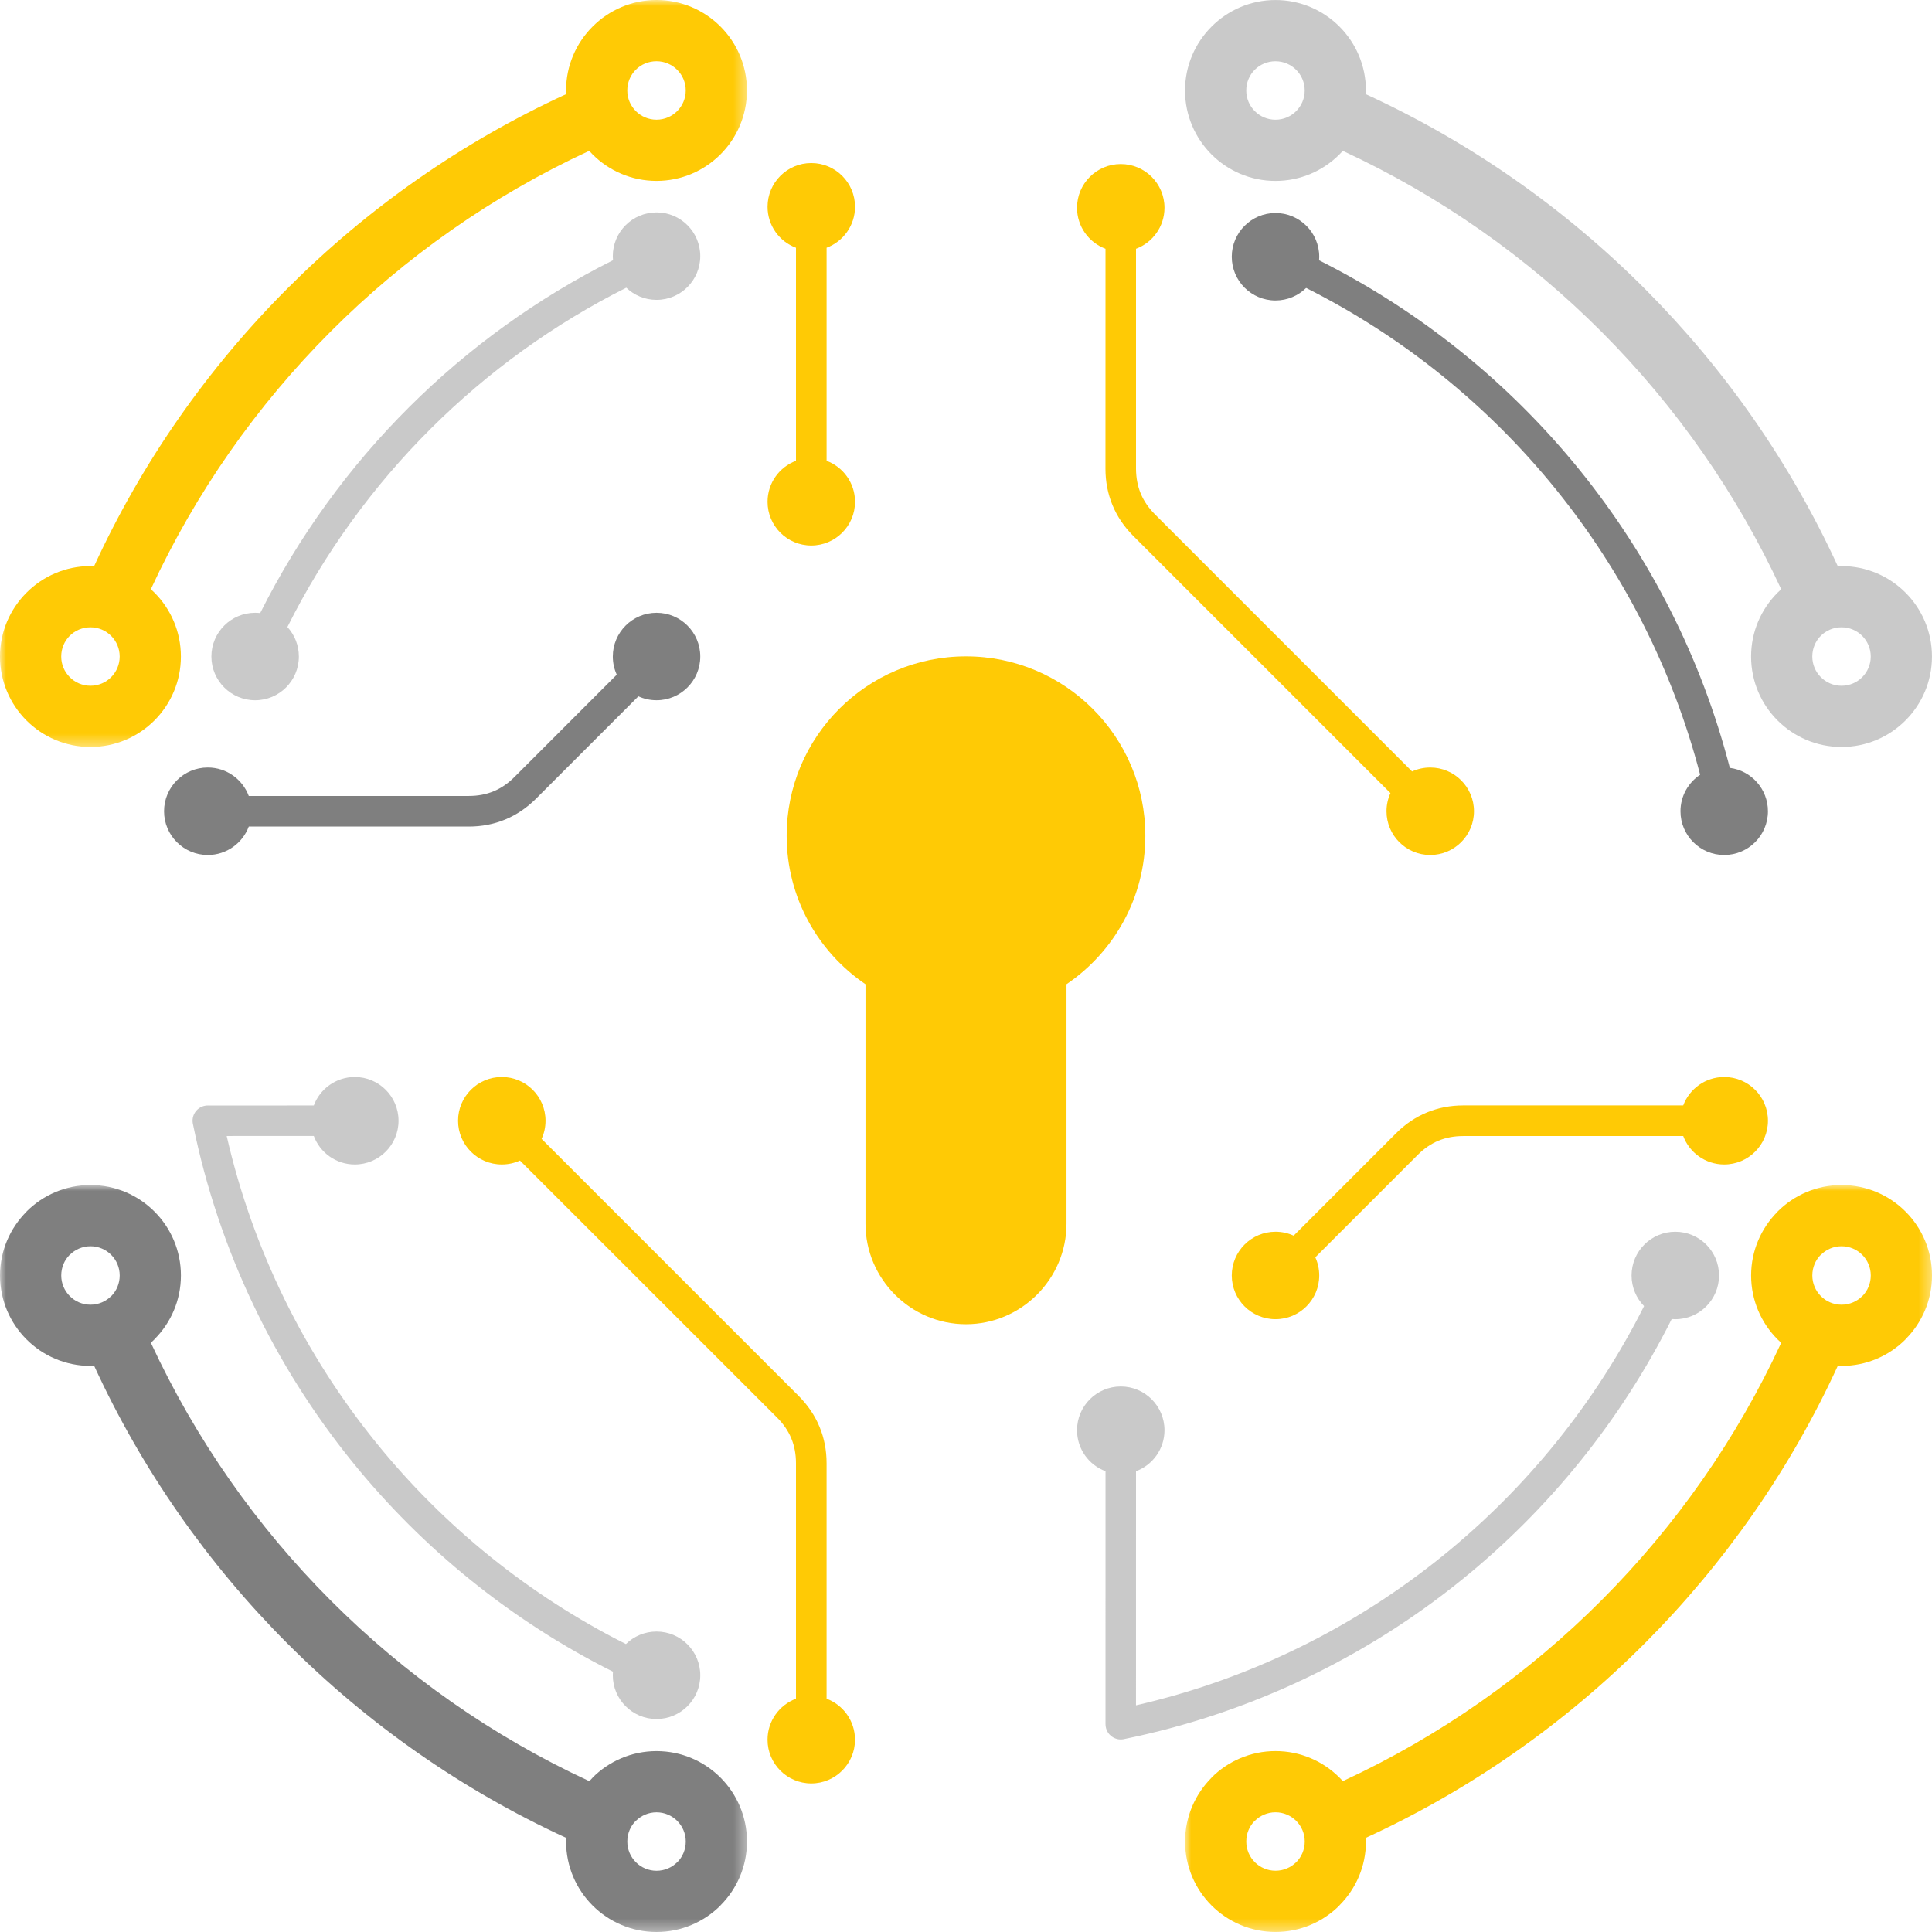
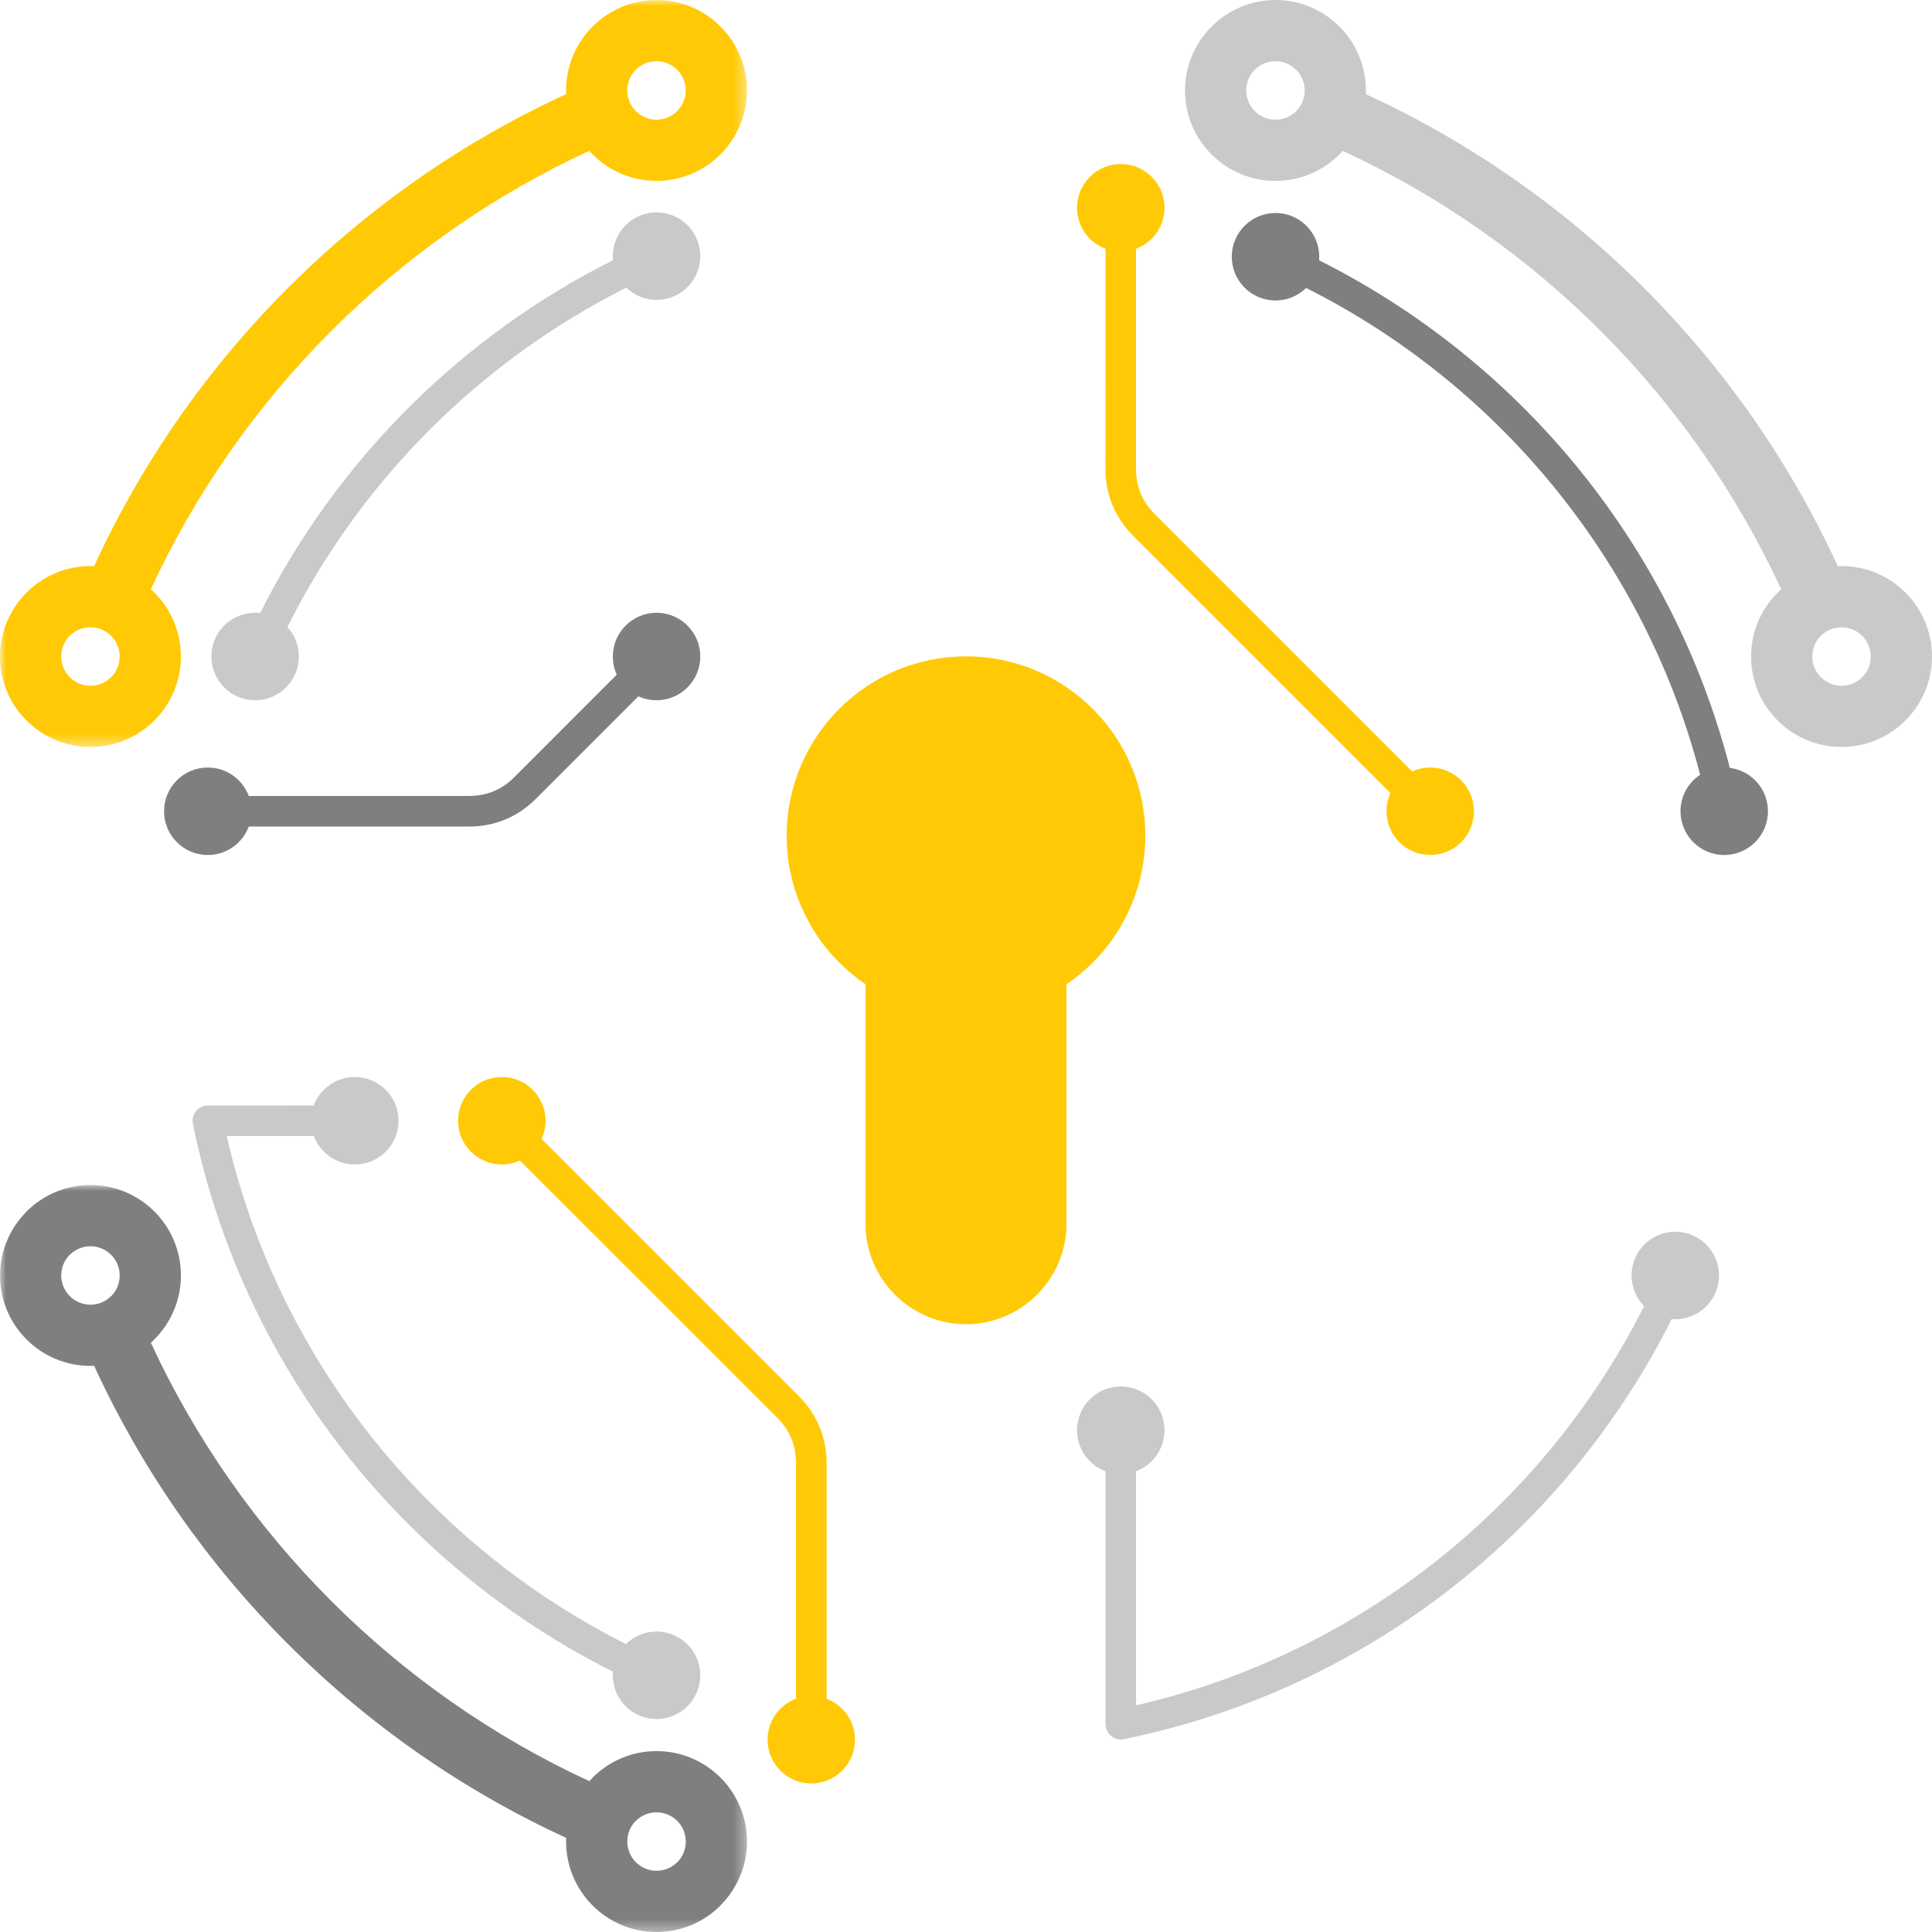
<svg xmlns="http://www.w3.org/2000/svg" xmlns:xlink="http://www.w3.org/1999/xlink" width="162px" height="162px" viewBox="0 0 162 162" version="1.1">
  <title>Group 32</title>
  <defs>
    <polygon id="path-1" points="0 0 62.633 0 62.633 62.634 0 62.634" />
    <polygon id="path-3" points="0 0 62.633 0 62.633 62.634 0 62.634" />
-     <polygon id="path-5" points="0 0 62.631 0 62.631 62.631 0 62.631" />
  </defs>
  <g id="Page-1" stroke="none" stroke-width="1" fill="none" fill-rule="evenodd">
    <g id="Infograhic" transform="translate(-1628, -636)">
      <g id="Group-32" transform="translate(1628, 636)">
        <g id="Group-3" transform="translate(0.002, 99.366)">
          <mask id="mask-2" fill="white">
            <use xlink:href="#path-1" />
          </mask>
          <g id="Clip-2" />
          <path d="M56.782,53.317 C56.34,52.874 55.726,52.599 55.049,52.599 C54.372,52.599 53.759,52.874 53.316,53.317 L53.307,53.317 C52.869,53.753 52.598,54.366 52.598,55.05 C52.598,55.727 52.873,56.341 53.316,56.783 C53.759,57.226 54.372,57.501 55.049,57.501 C55.726,57.501 56.34,57.226 56.782,56.783 L56.788,56.787 C57.228,56.346 57.5,55.731 57.5,55.05 C57.5,54.373 57.225,53.76 56.782,53.317 L56.782,53.317 Z M9.317,5.851 C8.874,5.408 8.261,5.133 7.584,5.133 C6.907,5.133 6.294,5.408 5.851,5.851 L5.842,5.851 C5.404,6.287 5.133,6.9 5.133,7.583 C5.133,8.261 5.408,8.874 5.851,9.316 C6.294,9.76 6.907,10.035 7.584,10.035 C8.261,10.035 8.874,9.76 9.317,9.316 L9.322,9.321 C9.763,8.878 10.035,8.264 10.035,7.583 C10.035,6.907 9.76,6.293 9.317,5.851 L9.317,5.851 Z M55.049,47.466 C57.143,47.466 59.039,48.316 60.412,49.688 C61.783,51.06 62.633,52.956 62.633,55.05 C62.633,57.137 61.783,59.03 60.412,60.402 L60.412,60.413 C59.039,61.784 57.143,62.634 55.049,62.634 C52.955,62.634 51.058,61.784 49.687,60.413 C48.315,59.04 47.465,57.144 47.465,55.05 C47.465,54.946 47.468,54.843 47.472,54.74 C38.727,50.723 30.822,45.177 24.097,38.441 C17.405,31.74 11.892,23.867 7.893,15.161 C7.79,15.165 7.688,15.167 7.584,15.167 C5.49,15.167 3.593,14.318 2.222,12.945 C0.85,11.574 0,9.678 0,7.583 C0,5.499 0.852,3.603 2.227,2.227 L2.222,2.222 C3.594,0.849 5.491,0 7.584,0 C9.678,0 11.574,0.849 12.946,2.222 C14.319,3.593 15.168,5.489 15.168,7.583 C15.168,9.67 14.319,11.563 12.946,12.936 L12.946,12.945 C12.85,13.041 12.75,13.136 12.648,13.228 C16.391,21.31 21.52,28.616 27.726,34.831 C33.96,41.075 41.293,46.23 49.413,49.988 C49.503,49.887 49.596,49.789 49.692,49.693 L49.687,49.688 C51.059,48.316 52.957,47.466 55.049,47.466 Z" id="Fill-1" fill="#7F7F7F" mask="url(#mask-2)" />
        </g>
        <g id="Group-6">
          <mask id="mask-4" fill="white">
            <use xlink:href="#path-3" />
          </mask>
          <g id="Clip-5" />
          <path d="M55.049,10.035 C55.726,10.035 56.339,9.76 56.782,9.317 C57.225,8.873 57.5,8.261 57.5,7.584 C57.5,6.907 57.225,6.293 56.782,5.851 C56.339,5.408 55.726,5.133 55.049,5.133 C54.368,5.133 53.752,5.405 53.311,5.846 C52.87,6.287 52.598,6.902 52.598,7.584 C52.598,8.261 52.873,8.873 53.316,9.317 C53.759,9.76 54.372,10.035 55.049,10.035 M7.584,57.501 C8.261,57.501 8.874,57.226 9.317,56.783 C9.76,56.341 10.035,55.727 10.035,55.05 C10.035,54.373 9.76,53.76 9.317,53.317 C8.874,52.874 8.261,52.599 7.584,52.599 C6.903,52.599 6.288,52.873 5.845,53.312 C5.405,53.754 5.133,54.369 5.133,55.05 C5.133,55.727 5.408,56.341 5.851,56.783 C6.293,57.226 6.907,57.501 7.584,57.501 M60.411,12.946 C59.039,14.318 57.143,15.168 55.049,15.168 C52.955,15.168 51.059,14.318 49.687,12.946 C49.59,12.849 49.496,12.75 49.405,12.648 C41.287,16.405 33.957,21.56 27.726,27.802 C21.519,34.018 16.391,41.324 12.648,49.406 C12.751,49.498 12.85,49.591 12.946,49.688 C14.318,51.06 15.168,52.956 15.168,55.05 C15.168,57.144 14.318,59.04 12.946,60.413 C11.574,61.785 9.678,62.634 7.584,62.634 C5.49,62.634 3.594,61.785 2.221,60.413 C0.85,59.04 -0,57.144 -0,55.05 C-0,52.963 0.85,51.069 2.221,49.698 L2.231,49.688 C3.603,48.316 5.496,47.466 7.584,47.466 C7.688,47.466 7.79,47.469 7.891,47.473 C11.89,38.768 17.405,30.894 24.097,24.192 C30.822,17.457 38.727,11.91 47.472,7.893 C47.468,7.79 47.465,7.687 47.465,7.584 C47.465,5.497 48.315,3.603 49.687,2.231 L49.696,2.222 C51.068,0.85 52.962,0 55.049,0 C57.143,0 59.039,0.85 60.411,2.222 C61.783,3.593 62.633,5.489 62.633,7.584 C62.633,9.677 61.783,11.574 60.411,12.946" id="Fill-4" fill="#FFCA05" mask="url(#mask-4)" />
        </g>
        <path d="M106.95,10.037 C107.627,10.037 108.24,9.762 108.683,9.319 C109.126,8.877 109.401,8.263 109.401,7.586 C109.401,6.909 109.126,6.296 108.683,5.853 C108.24,5.41 107.627,5.135 106.95,5.135 C106.269,5.135 105.653,5.408 105.211,5.848 C104.771,6.289 104.499,6.905 104.499,7.586 C104.499,8.263 104.774,8.877 105.217,9.319 C105.659,9.762 106.273,10.037 106.95,10.037 M154.415,57.502 C155.091,57.502 155.704,57.227 156.148,56.783 C156.591,56.34 156.866,55.727 156.866,55.05 C156.866,54.374 156.591,53.759 156.148,53.316 C155.705,52.874 155.092,52.599 154.415,52.599 C153.734,52.599 153.118,52.872 152.677,53.311 C152.236,53.754 151.964,54.369 151.964,55.05 C151.964,55.727 152.239,56.34 152.682,56.783 C153.124,57.227 153.738,57.502 154.415,57.502 M159.776,60.412 C158.405,61.785 156.509,62.634 154.415,62.634 C152.32,62.634 150.425,61.785 149.053,60.412 C147.68,59.041 146.831,57.145 146.831,55.05 C146.831,52.962 147.68,51.07 149.051,49.698 L149.062,49.687 C149.158,49.592 149.256,49.498 149.357,49.409 C145.629,41.357 140.52,34.075 134.335,27.866 C128.09,21.596 120.737,16.419 112.595,12.649 C112.504,12.752 112.409,12.851 112.312,12.949 C110.94,14.321 109.044,15.17 106.95,15.17 C104.856,15.17 102.96,14.321 101.587,12.949 C100.215,11.576 99.366,9.68 99.366,7.586 C99.366,5.499 100.215,3.607 101.587,2.234 L101.596,2.224 C102.969,0.853 104.862,0.002 106.95,0.002 C109.042,0.002 110.94,0.853 112.312,2.224 C113.683,3.596 114.534,5.492 114.534,7.586 C114.534,7.689 114.531,7.793 114.527,7.896 C123.3,11.925 131.228,17.495 137.964,24.257 C144.622,30.94 150.111,38.789 154.101,47.474 C154.205,47.468 154.309,47.467 154.415,47.467 C156.508,47.467 158.405,48.316 159.777,49.689 C161.149,51.06 161.998,52.956 161.998,55.05 C161.998,57.144 161.149,59.041 159.776,60.412" id="Fill-7" fill="#C9C9C9" />
        <path d="M66.744,142.439 L66.744,122.691 C66.744,121.935 66.613,121.241 66.353,120.613 C66.094,119.985 65.698,119.405 65.168,118.876 L43.598,97.312 C43.135,97.524 42.619,97.641 42.076,97.641 C40.051,97.641 38.409,96 38.409,93.974 C38.409,91.949 40.051,90.307 42.076,90.307 C44.101,90.307 45.743,91.949 45.743,93.974 C45.743,94.517 45.626,95.033 45.414,95.496 L66.978,117.061 C67.745,117.834 68.328,118.695 68.719,119.642 C69.112,120.59 69.31,121.608 69.31,122.691 L69.31,142.439 C70.702,142.96 71.693,144.301 71.693,145.876 C71.693,147.9 70.051,149.542 68.026,149.542 C66.001,149.542 64.359,147.9 64.359,145.876 C64.359,144.301 65.352,142.96 66.744,142.439 Z" id="Fill-9" fill="#FFCA05" />
-         <path d="M141.141,95.258 L122.694,95.258 C121.938,95.258 121.244,95.388 120.616,95.647 C119.995,95.905 119.413,96.303 118.879,96.837 L110.29,105.427 C110.502,105.891 110.619,106.406 110.619,106.949 C110.619,108.975 108.977,110.616 106.952,110.616 C104.927,110.616 103.285,108.975 103.285,106.949 C103.285,104.924 104.927,103.282 106.952,103.282 C107.495,103.282 108.011,103.4 108.474,103.613 L117.064,95.023 C117.828,94.258 118.691,93.676 119.645,93.281 C120.593,92.889 121.611,92.691 122.694,92.691 L141.141,92.691 C141.661,91.299 143.003,90.308 144.578,90.308 C146.603,90.308 148.245,91.949 148.245,93.974 C148.245,96 146.603,97.641 144.578,97.641 C143.003,97.641 141.661,96.65 141.141,95.258" id="Fill-11" fill="#FFCA05" />
        <path d="M52.514,24.124 C46.436,27.174 40.912,31.174 36.139,35.925 C31.281,40.761 27.2,46.379 24.099,52.574 C24.695,53.227 25.06,54.095 25.06,55.05 C25.06,57.075 23.418,58.717 21.393,58.717 C19.368,58.717 17.726,57.075 17.726,55.05 C17.726,53.024 19.368,51.382 21.393,51.382 C21.536,51.382 21.678,51.391 21.818,51.406 C25.04,44.974 29.284,39.137 34.334,34.111 C39.306,29.161 45.063,24.997 51.401,21.821 C51.39,21.707 51.384,21.593 51.384,21.476 C51.384,19.451 53.026,17.809 55.052,17.809 C57.077,17.809 58.718,19.451 58.718,21.476 C58.718,23.502 57.077,25.144 55.052,25.144 C54.066,25.144 53.173,24.755 52.514,24.124 Z" id="Fill-13" fill="#C9C9C9" />
        <path d="M142.559,64.964 C140.253,56.091 136.072,47.962 130.463,41.031 C124.787,34.016 117.649,28.232 109.52,24.145 C108.858,24.794 107.952,25.195 106.952,25.195 C104.927,25.195 103.285,23.553 103.285,21.528 C103.285,19.503 104.927,17.86 106.952,17.86 C108.978,17.86 110.619,19.503 110.619,21.528 C110.619,21.628 110.615,21.728 110.607,21.827 C119.097,26.083 126.543,32.108 132.458,39.417 C138.298,46.634 142.652,55.115 145.049,64.388 C146.852,64.619 148.244,66.159 148.244,68.025 C148.244,70.05 146.604,71.692 144.577,71.692 C142.553,71.692 140.911,70.05 140.911,68.025 C140.911,66.746 141.567,65.62 142.559,64.964" id="Fill-15" fill="#7F7F7F" />
        <path d="M16.172,94.225 L16.166,94.192 L16.162,94.17 L16.16,94.16 C16.154,94.118 16.151,94.075 16.149,94.032 L16.147,94.008 L16.147,94 L16.147,93.975 L16.147,93.967 L16.147,93.942 L16.147,93.935 L16.149,93.91 L16.149,93.905 L16.151,93.876 L16.151,93.872 L16.154,93.845 L16.154,93.841 L16.158,93.812 L16.158,93.81 L16.162,93.781 L16.163,93.778 L16.167,93.748 L16.168,93.748 L16.173,93.717 L16.18,93.687 L16.18,93.686 L16.186,93.657 L16.186,93.656 L16.203,93.597 L16.205,93.595 L16.214,93.567 L16.235,93.51 L16.236,93.506 L16.246,93.481 L16.248,93.478 L16.258,93.454 L16.261,93.449 L16.271,93.425 L16.274,93.422 L16.298,93.371 L16.301,93.366 L16.314,93.343 L16.317,93.34 L16.33,93.317 L16.332,93.312 L16.345,93.291 L16.362,93.265 L16.365,93.26 L16.379,93.241 L16.383,93.235 L16.397,93.216 L16.401,93.211 L16.416,93.191 L16.42,93.186 L16.435,93.168 L16.439,93.162 L16.455,93.144 L16.459,93.139 L16.474,93.121 L16.479,93.116 L16.495,93.097 L16.5,93.093 L16.517,93.075 L16.521,93.071 L16.528,93.065 L16.565,93.028 L16.585,93.011 L16.589,93.009 L16.608,92.992 L16.612,92.989 L16.632,92.972 L16.636,92.97 L16.657,92.953 L16.66,92.95 L16.681,92.935 L16.685,92.932 L16.706,92.918 L16.71,92.915 L16.732,92.901 L16.736,92.898 L16.762,92.882 L16.785,92.868 L16.789,92.866 L16.813,92.853 L16.815,92.851 L16.841,92.837 L16.844,92.837 L16.869,92.824 L16.871,92.823 L16.897,92.81 L16.899,92.81 L16.927,92.798 L16.927,92.798 L16.956,92.786 L16.957,92.785 L16.986,92.774 L16.987,92.774 L17.015,92.764 L17.017,92.764 L17.045,92.755 L17.047,92.754 L17.055,92.751 L17.106,92.737 L17.111,92.737 L17.137,92.73 L17.142,92.729 L17.167,92.724 L17.175,92.722 L17.198,92.717 L17.207,92.716 L17.231,92.712 L17.239,92.711 L17.262,92.708 L17.271,92.707 L17.295,92.704 L17.304,92.703 L17.326,92.7 L17.336,92.7 L17.358,92.699 L17.368,92.698 L17.392,92.698 L17.4,92.698 L17.425,92.698 L17.433,92.696 L17.464,92.698 L26.311,92.696 C26.831,91.302 28.174,90.308 29.75,90.308 C31.775,90.308 33.417,91.949 33.417,93.975 C33.417,96 31.775,97.642 29.75,97.642 C28.174,97.642 26.832,96.648 26.312,95.252 L19.008,95.254 C21.199,104.824 25.558,113.577 31.539,120.969 C37.217,127.986 44.354,133.769 52.484,137.856 C53.145,137.208 54.052,136.807 55.051,136.807 C57.077,136.807 58.719,138.449 58.719,140.475 C58.719,142.5 57.077,144.141 55.051,144.141 C53.026,144.141 51.384,142.5 51.384,140.475 C51.384,140.373 51.387,140.272 51.397,140.173 C42.905,135.917 35.459,129.892 29.546,122.583 C23.011,114.507 18.338,104.852 16.183,94.275 L16.172,94.225 Z" id="Fill-17" fill="#C9C9C9" />
        <g id="Group-21" transform="translate(99.369, 99.366)">
          <mask id="mask-6" fill="white">
            <use xlink:href="#path-5" />
          </mask>
          <g id="Clip-20" />
          <path d="M56.781,5.851 C56.338,5.408 55.725,5.133 55.048,5.133 C54.372,5.133 53.757,5.408 53.315,5.851 L53.305,5.851 C52.868,6.287 52.597,6.9 52.597,7.584 C52.597,8.261 52.872,8.874 53.315,9.317 C53.757,9.76 54.371,10.035 55.048,10.035 C55.725,10.035 56.338,9.76 56.782,9.317 L56.786,9.321 C57.226,8.88 57.499,8.265 57.499,7.584 C57.499,6.907 57.224,6.293 56.781,5.851 L56.781,5.851 Z M9.316,53.314 C8.873,52.872 8.26,52.597 7.584,52.597 C6.907,52.597 6.294,52.872 5.849,53.314 L5.84,53.314 C5.403,53.752 5.132,54.364 5.132,55.047 C5.132,55.725 5.407,56.338 5.849,56.781 C6.292,57.223 6.906,57.498 7.584,57.498 C8.26,57.498 8.874,57.223 9.317,56.781 L9.321,56.786 C9.761,56.343 10.035,55.729 10.035,55.047 C10.035,54.372 9.76,53.757 9.316,53.314 L9.316,53.314 Z M55.048,0 C57.142,0 59.038,0.849 60.41,2.222 C61.783,3.594 62.632,5.49 62.632,7.584 C62.632,9.671 61.783,11.563 60.41,12.936 L60.41,12.946 C59.039,14.318 57.142,15.168 55.048,15.168 C54.944,15.168 54.838,15.165 54.734,15.16 C50.745,23.844 45.255,31.694 38.598,38.377 C31.862,45.139 23.933,50.709 15.161,54.738 L15.161,54.743 L15.161,54.748 L15.161,54.752 L15.161,54.754 L15.161,54.757 L15.161,54.762 L15.161,54.766 L15.161,54.771 L15.163,54.777 L15.163,54.782 L15.163,54.786 L15.163,54.791 L15.163,54.796 L15.163,54.8 L15.164,54.805 L15.164,54.81 L15.164,54.816 L15.164,54.82 L15.164,54.825 L15.164,54.83 L15.164,54.834 L15.164,54.839 L15.164,54.844 L15.164,54.848 L15.164,54.852 L15.164,54.853 L15.165,54.859 L15.165,54.863 L15.165,54.868 L15.165,54.873 L15.165,54.877 L15.165,54.882 L15.165,54.887 L15.165,54.893 L15.165,54.896 L15.165,54.902 L15.165,54.903 L15.167,54.907 L15.167,54.911 L15.167,54.916 L15.167,54.921 L15.167,54.926 L15.167,54.93 L15.167,54.935 L15.167,54.938 L15.167,54.941 L15.167,54.945 L15.167,54.95 L15.167,54.95 L15.167,54.955 L15.167,54.96 L15.167,54.964 L15.167,54.969 L15.167,54.975 L15.167,54.98 L15.167,54.981 L15.167,54.984 L15.167,54.989 L15.167,54.994 L15.167,54.998 L15.167,55.003 L15.167,55.008 L15.167,55.014 L15.167,55.018 L15.167,55.023 L15.167,55.028 L15.167,55.033 L15.167,55.037 L15.167,55.042 L15.167,55.047 C15.167,57.135 14.318,59.027 12.945,60.399 L12.945,60.41 C11.574,61.781 9.677,62.631 7.584,62.631 C5.49,62.631 3.593,61.781 2.22,60.41 C0.849,59.037 0,57.141 0,55.047 C0,52.963 0.85,51.068 2.227,49.69 L2.222,49.685 C3.593,48.314 5.49,47.464 7.584,47.464 C9.677,47.464 11.574,48.314 12.945,49.685 L12.95,49.69 L12.954,49.694 L12.959,49.699 L12.963,49.703 L12.969,49.709 L12.973,49.712 L12.978,49.718 L12.982,49.722 L12.986,49.727 L12.991,49.731 L12.995,49.736 L13,49.74 L13.005,49.745 L13.009,49.749 L13.01,49.75 L13.013,49.754 L13.018,49.758 L13.022,49.763 L13.027,49.767 L13.031,49.772 L13.036,49.778 L13.04,49.781 L13.044,49.787 L13.049,49.791 L13.053,49.796 L13.058,49.8 L13.062,49.805 L13.066,49.81 L13.071,49.814 L13.073,49.815 L13.075,49.819 L13.079,49.823 L13.084,49.828 L13.09,49.832 L13.094,49.837 L13.098,49.843 L13.101,49.847 L13.107,49.852 L13.112,49.857 L13.116,49.861 L13.12,49.866 L13.124,49.87 L13.129,49.875 L13.133,49.88 L13.135,49.882 L13.138,49.884 L13.142,49.89 L13.146,49.893 L13.151,49.899 L13.155,49.903 L13.159,49.908 L13.164,49.913 L13.168,49.917 L13.173,49.922 L13.177,49.927 L13.181,49.931 L13.185,49.936 L13.19,49.94 L13.194,49.946 L13.196,49.948 L13.198,49.951 L13.203,49.955 L13.207,49.96 L13.211,49.965 L13.216,49.969 L13.22,49.974 L13.224,49.979 L13.228,49.985 C21.37,46.215 28.724,41.037 34.969,34.767 C41.153,28.56 46.262,21.279 49.987,13.232 C49.885,13.139 49.783,13.044 49.685,12.946 C48.314,11.574 47.464,9.678 47.464,7.583 C47.464,5.499 48.315,3.603 49.691,2.227 L49.687,2.222 C51.058,0.849 52.955,0 55.049,0 L55.048,0 Z" id="Fill-19" fill="#FFCA05" mask="url(#mask-6)" />
        </g>
        <path d="M93.977,116.258 C91.952,116.258 90.31,117.9 90.31,119.925 C90.31,121.5 91.303,122.844 92.699,123.362 L92.698,144.576 C92.698,144.819 92.766,145.045 92.884,145.239 L92.887,145.242 L92.938,145.32 L92.952,145.341 L92.956,145.345 L92.972,145.366 L92.975,145.369 L93.014,145.418 L93.03,145.436 L93.035,145.44 L93.052,145.458 L93.056,145.463 C93.162,145.571 93.285,145.661 93.423,145.729 L93.429,145.73 C93.511,145.769 93.598,145.8 93.688,145.821 L93.69,145.821 L93.719,145.828 L93.72,145.828 L93.781,145.84 L93.783,145.84 L93.813,145.843 L93.814,145.845 L93.844,145.847 L93.845,145.847 L93.875,145.85 L93.878,145.851 L93.906,145.853 L93.912,145.853 L93.938,145.854 L93.944,145.854 L93.97,145.855 L93.977,145.855 L94.002,145.854 L94.009,145.854 L94.034,145.853 L94.098,145.849 L94.107,145.847 L94.13,145.845 L94.163,145.841 L94.171,145.84 L94.196,145.836 L94.203,145.834 L94.228,145.829 L94.235,145.828 L94.265,145.821 L94.267,145.821 C104.849,143.666 114.507,138.993 122.585,132.456 C129.894,126.541 135.919,119.095 140.175,110.604 C140.274,110.613 140.374,110.617 140.476,110.617 C142.501,110.617 144.143,108.975 144.143,106.95 C144.143,104.923 142.501,103.283 140.476,103.283 C138.449,103.283 136.809,104.923 136.809,106.95 C136.809,107.95 137.208,108.856 137.857,109.518 C133.771,117.647 127.988,124.784 120.971,130.462 C113.579,136.443 104.825,140.801 95.254,142.993 L95.256,123.362 C96.65,122.844 97.644,121.5 97.644,119.925 C97.644,117.9 96.002,116.258 93.977,116.258 Z" id="Fill-22" fill="#C9C9C9" />
        <path d="M55.052,51.382 C53.027,51.382 51.385,53.024 51.385,55.049 C51.385,55.593 51.503,56.108 51.715,56.573 L43.125,65.166 C42.596,65.696 42.015,66.092 41.388,66.351 C40.761,66.611 40.067,66.742 39.311,66.742 L20.86,66.742 C20.339,65.349 18.998,64.357 17.423,64.357 C15.398,64.357 13.756,66.001 13.756,68.025 C13.756,70.05 15.398,71.692 17.423,71.692 C18.998,71.692 20.34,70.7 20.86,69.308 L39.311,69.308 C40.393,69.308 41.411,69.11 42.36,68.718 C43.306,68.326 44.168,67.743 44.94,66.976 L53.529,58.387 C53.994,58.599 54.509,58.716 55.052,58.716 C57.077,58.716 58.719,57.074 58.719,55.049 C58.719,53.024 57.077,51.382 55.052,51.382 Z" id="Fill-24" fill="#7F7F7F" />
-         <path d="M66.744,38.638 C65.351,39.159 64.36,40.5 64.36,42.074 C64.36,44.1 66.002,45.741 68.027,45.741 C70.052,45.741 71.695,44.1 71.695,42.074 C71.695,40.501 70.703,39.159 69.311,38.639 L69.311,20.773 C70.703,20.253 71.695,18.911 71.695,17.338 C71.695,15.313 70.052,13.671 68.027,13.671 C66.002,13.671 64.36,15.313 64.36,17.338 C64.36,18.912 65.351,20.255 66.744,20.774 L66.744,38.638 Z" id="Fill-26" fill="#FFCA05" />
        <path d="M119.927,64.358 C119.384,64.358 118.868,64.476 118.405,64.687 L96.84,43.123 C96.307,42.588 95.909,42.007 95.652,41.386 C95.391,40.758 95.261,40.064 95.256,39.309 L95.256,20.859 C96.65,20.341 97.644,18.997 97.644,17.422 C97.644,15.395 96.002,13.755 93.977,13.755 C91.951,13.755 90.31,15.395 90.31,17.422 C90.31,18.997 91.304,20.341 92.698,20.859 L92.694,39.309 C92.694,40.391 92.892,41.409 93.284,42.357 C93.68,43.31 94.261,44.173 95.027,44.938 L116.59,66.502 C116.379,66.966 116.26,67.483 116.26,68.025 C116.26,70.051 117.902,71.692 119.927,71.692 C121.952,71.692 123.594,70.051 123.594,68.025 C123.594,66 121.952,64.358 119.927,64.358" id="Fill-28" fill="#FFCA05" />
        <path d="M81,55.037 C89.303,55.037 96.037,61.771 96.037,70.074 C96.037,75.255 93.416,79.824 89.427,82.528 L89.427,102.615 C89.427,107.243 85.634,111.037 81,111.037 C76.363,111.037 72.573,107.247 72.573,102.615 L72.573,82.528 C68.585,79.824 65.963,75.255 65.963,70.074 C65.963,61.771 72.697,55.037 81,55.037" id="Fill-30" fill="#FFCA05" />
      </g>
    </g>
  </g>
</svg>